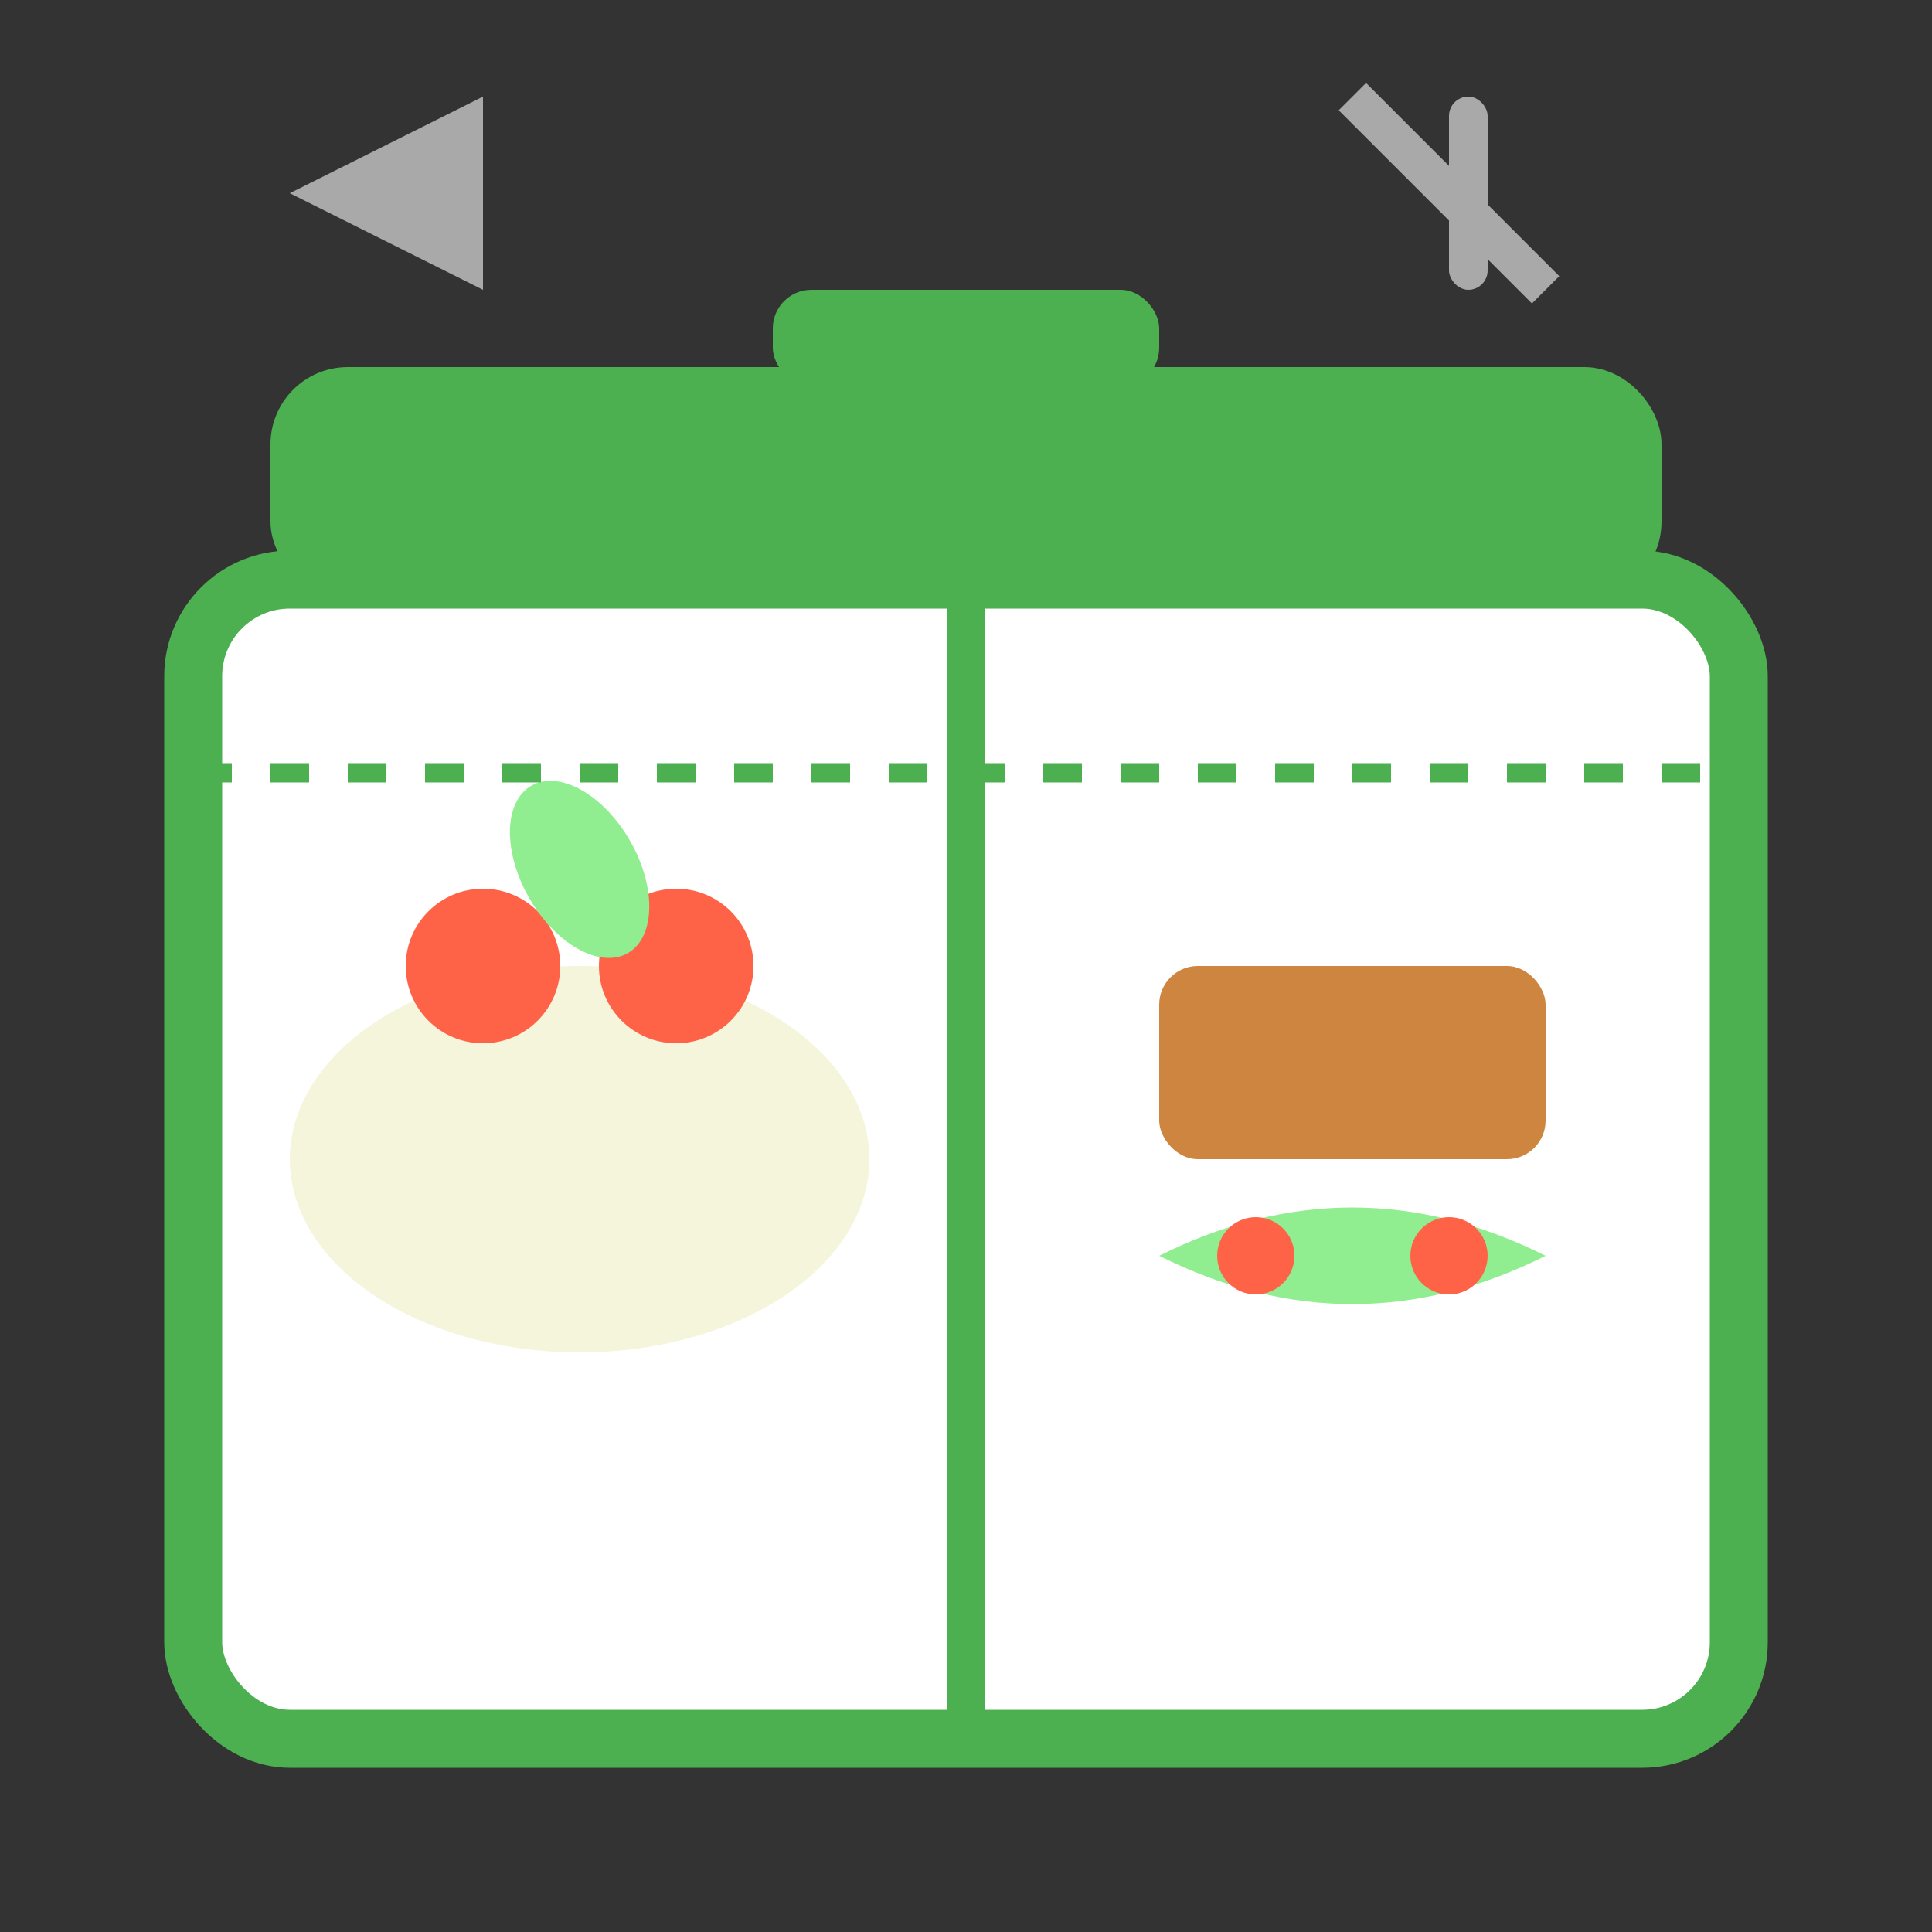
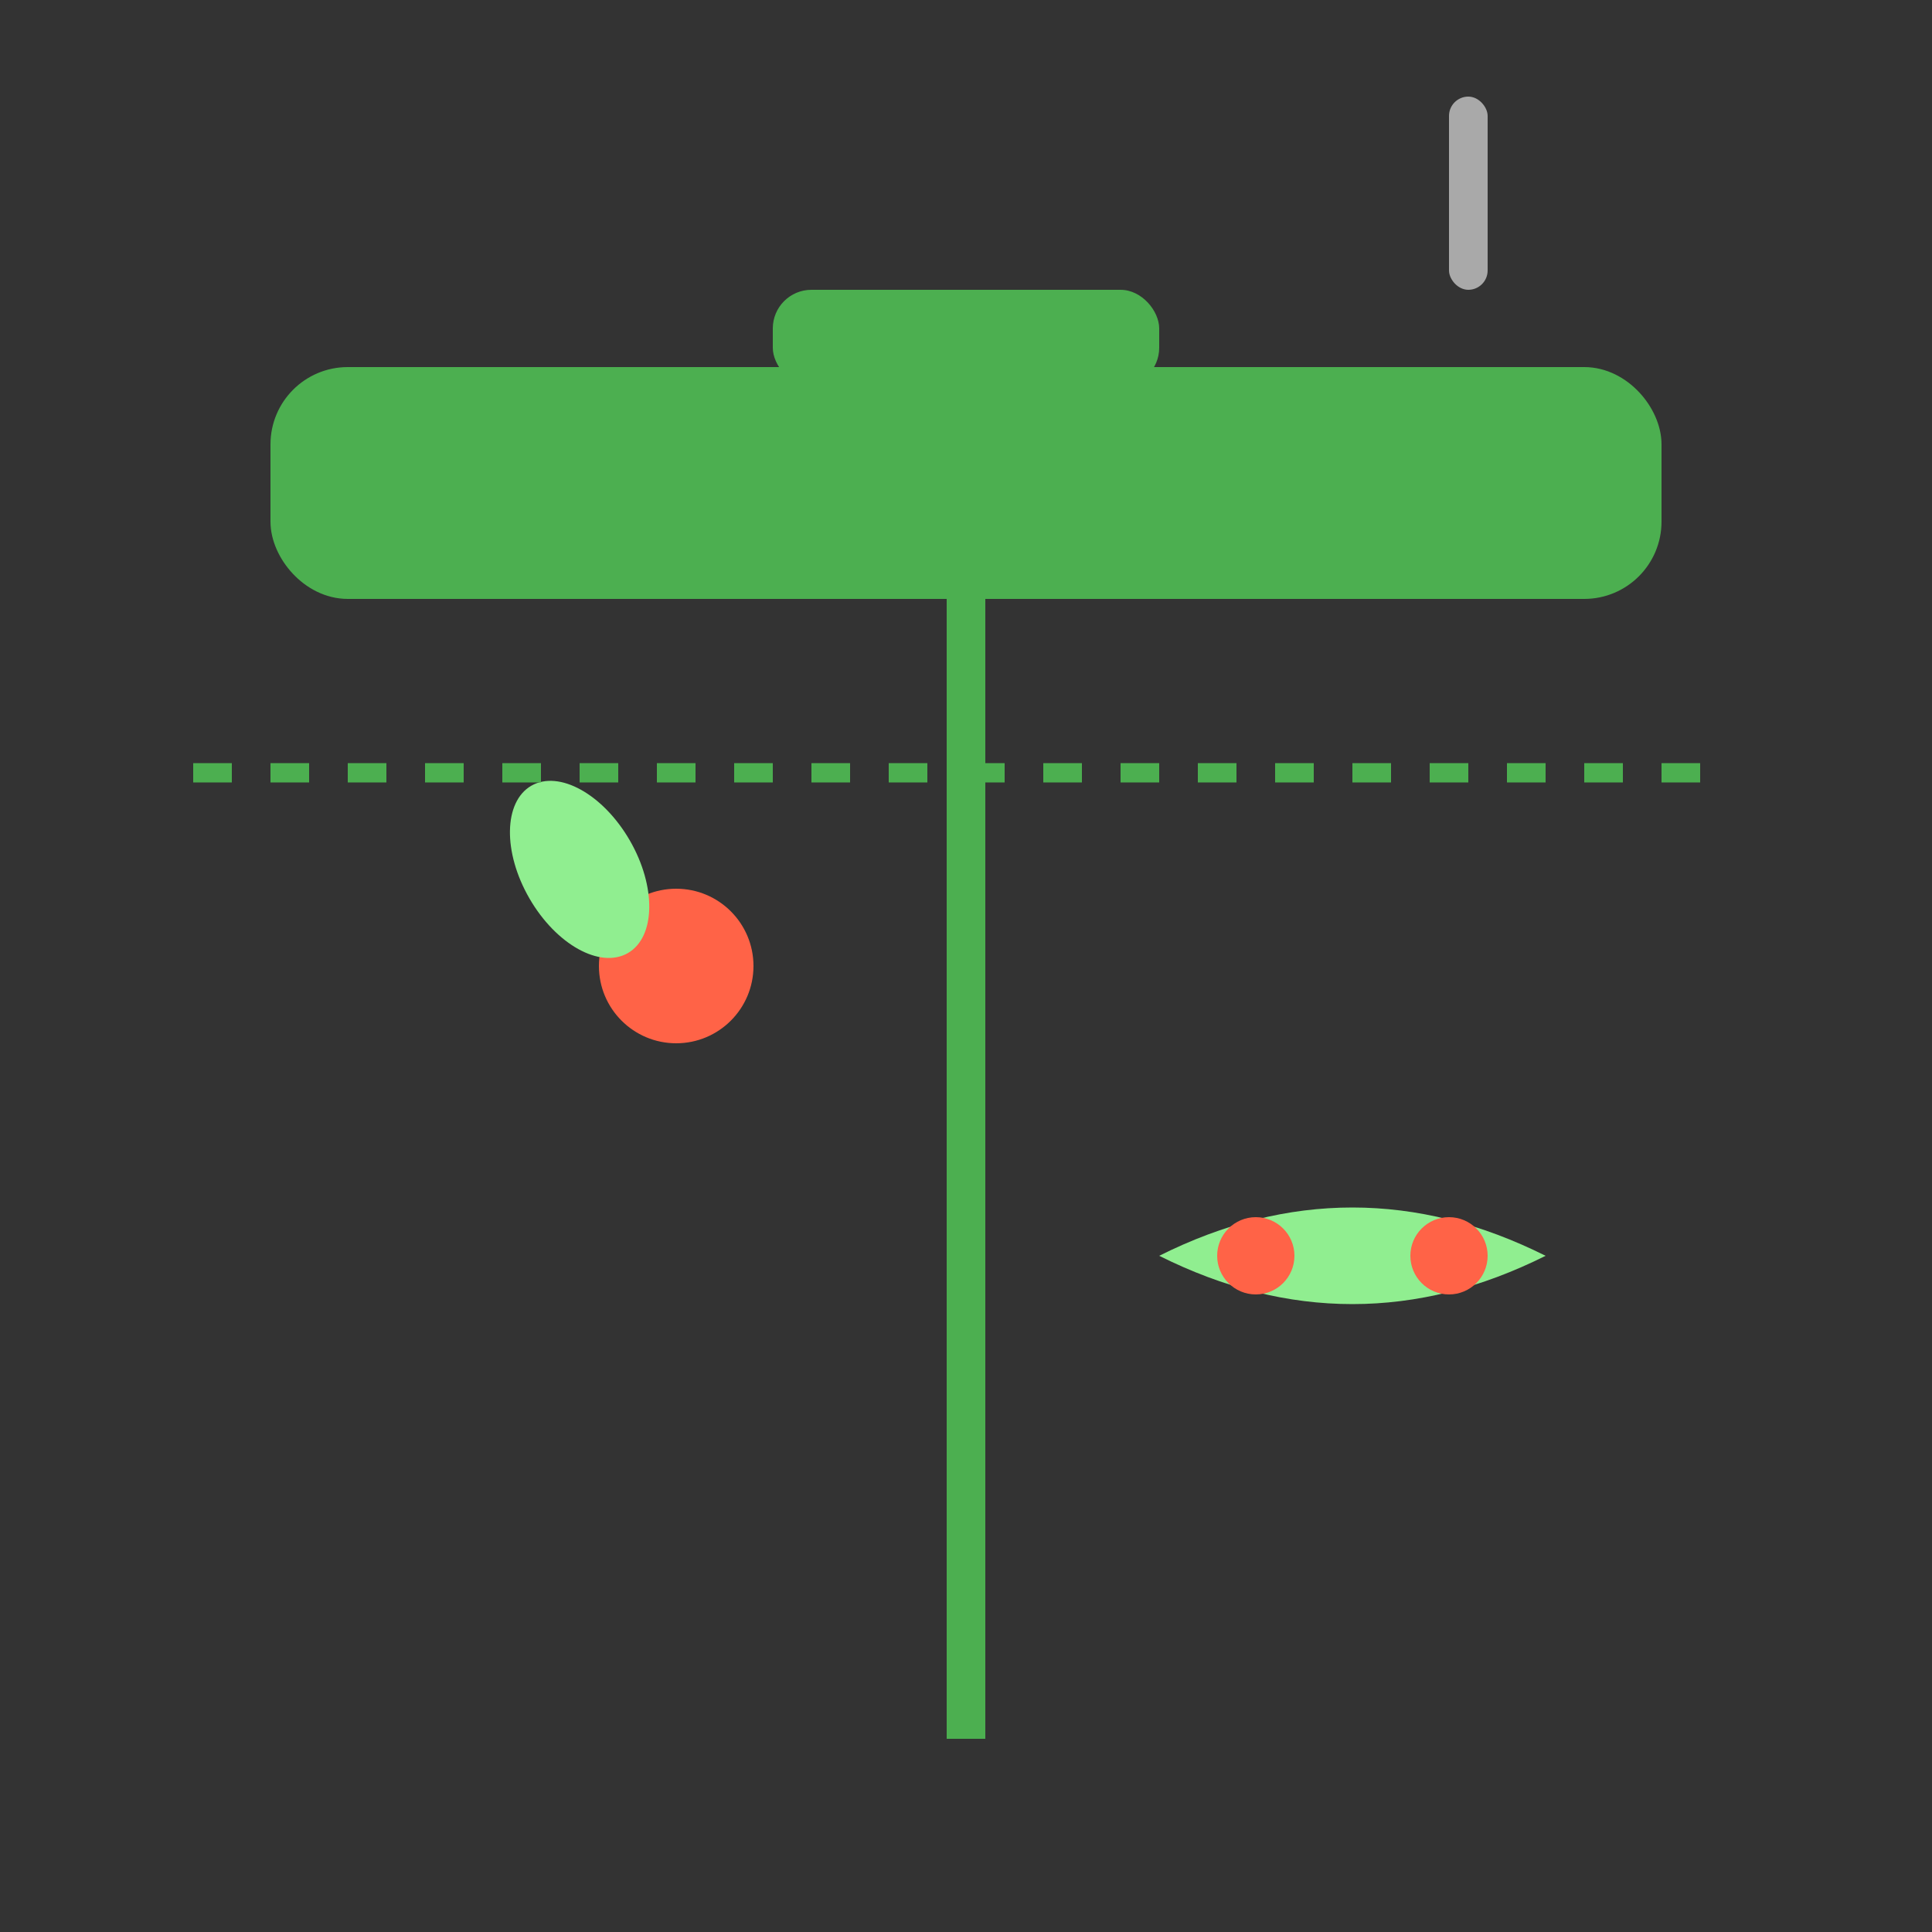
<svg xmlns="http://www.w3.org/2000/svg" width="100" height="100" viewBox="0 0 100 100">
  <rect x="0" y="0" width="100" height="100" fill="#333333" stroke="none" />
-   <rect x="10" y="30" width="80" height="60" rx="5" fill="white" stroke="#4CAF50" stroke-width="3" />
  <rect x="15" y="20" width="70" height="10" rx="3" fill="#4CAF50" stroke="#4CAF50" stroke-width="2" />
  <rect x="40" y="15" width="20" height="5" rx="2" fill="#4CAF50" />
  <line x1="50" y1="30" x2="50" y2="90" stroke="#4CAF50" stroke-width="2" />
-   <ellipse cx="30" cy="60" rx="15" ry="10" fill="#F5F5DC" />
-   <circle cx="25" cy="50" r="4" fill="#FF6347" />
  <circle cx="35" cy="50" r="4" fill="#FF6347" />
  <ellipse cx="30" cy="45" rx="3" ry="5" fill="#90EE90" transform="rotate(-30 30 45)" />
-   <rect x="60" y="50" width="20" height="10" rx="2" fill="#CD853F" />
  <path d="M60 65 Q 70 60 80 65 Q 70 70 60 65" fill="#90EE90" />
  <circle cx="65" cy="65" r="2" fill="#FF6347" />
  <circle cx="75" cy="65" r="2" fill="#FF6347" />
  <line x1="10" y1="40" x2="90" y2="40" stroke="#4CAF50" stroke-width="1" stroke-dasharray="2,2" />
-   <path d="M15 10 L 25 5 L 25 15 Z" fill="#A9A9A9" />
+   <path d="M15 10 L 25 5 Z" fill="#A9A9A9" />
  <rect x="75" y="5" width="2" height="10" rx="1" fill="#A9A9A9" />
-   <path d="M70 5 L 80 15" stroke="#A9A9A9" stroke-width="2" />
</svg>